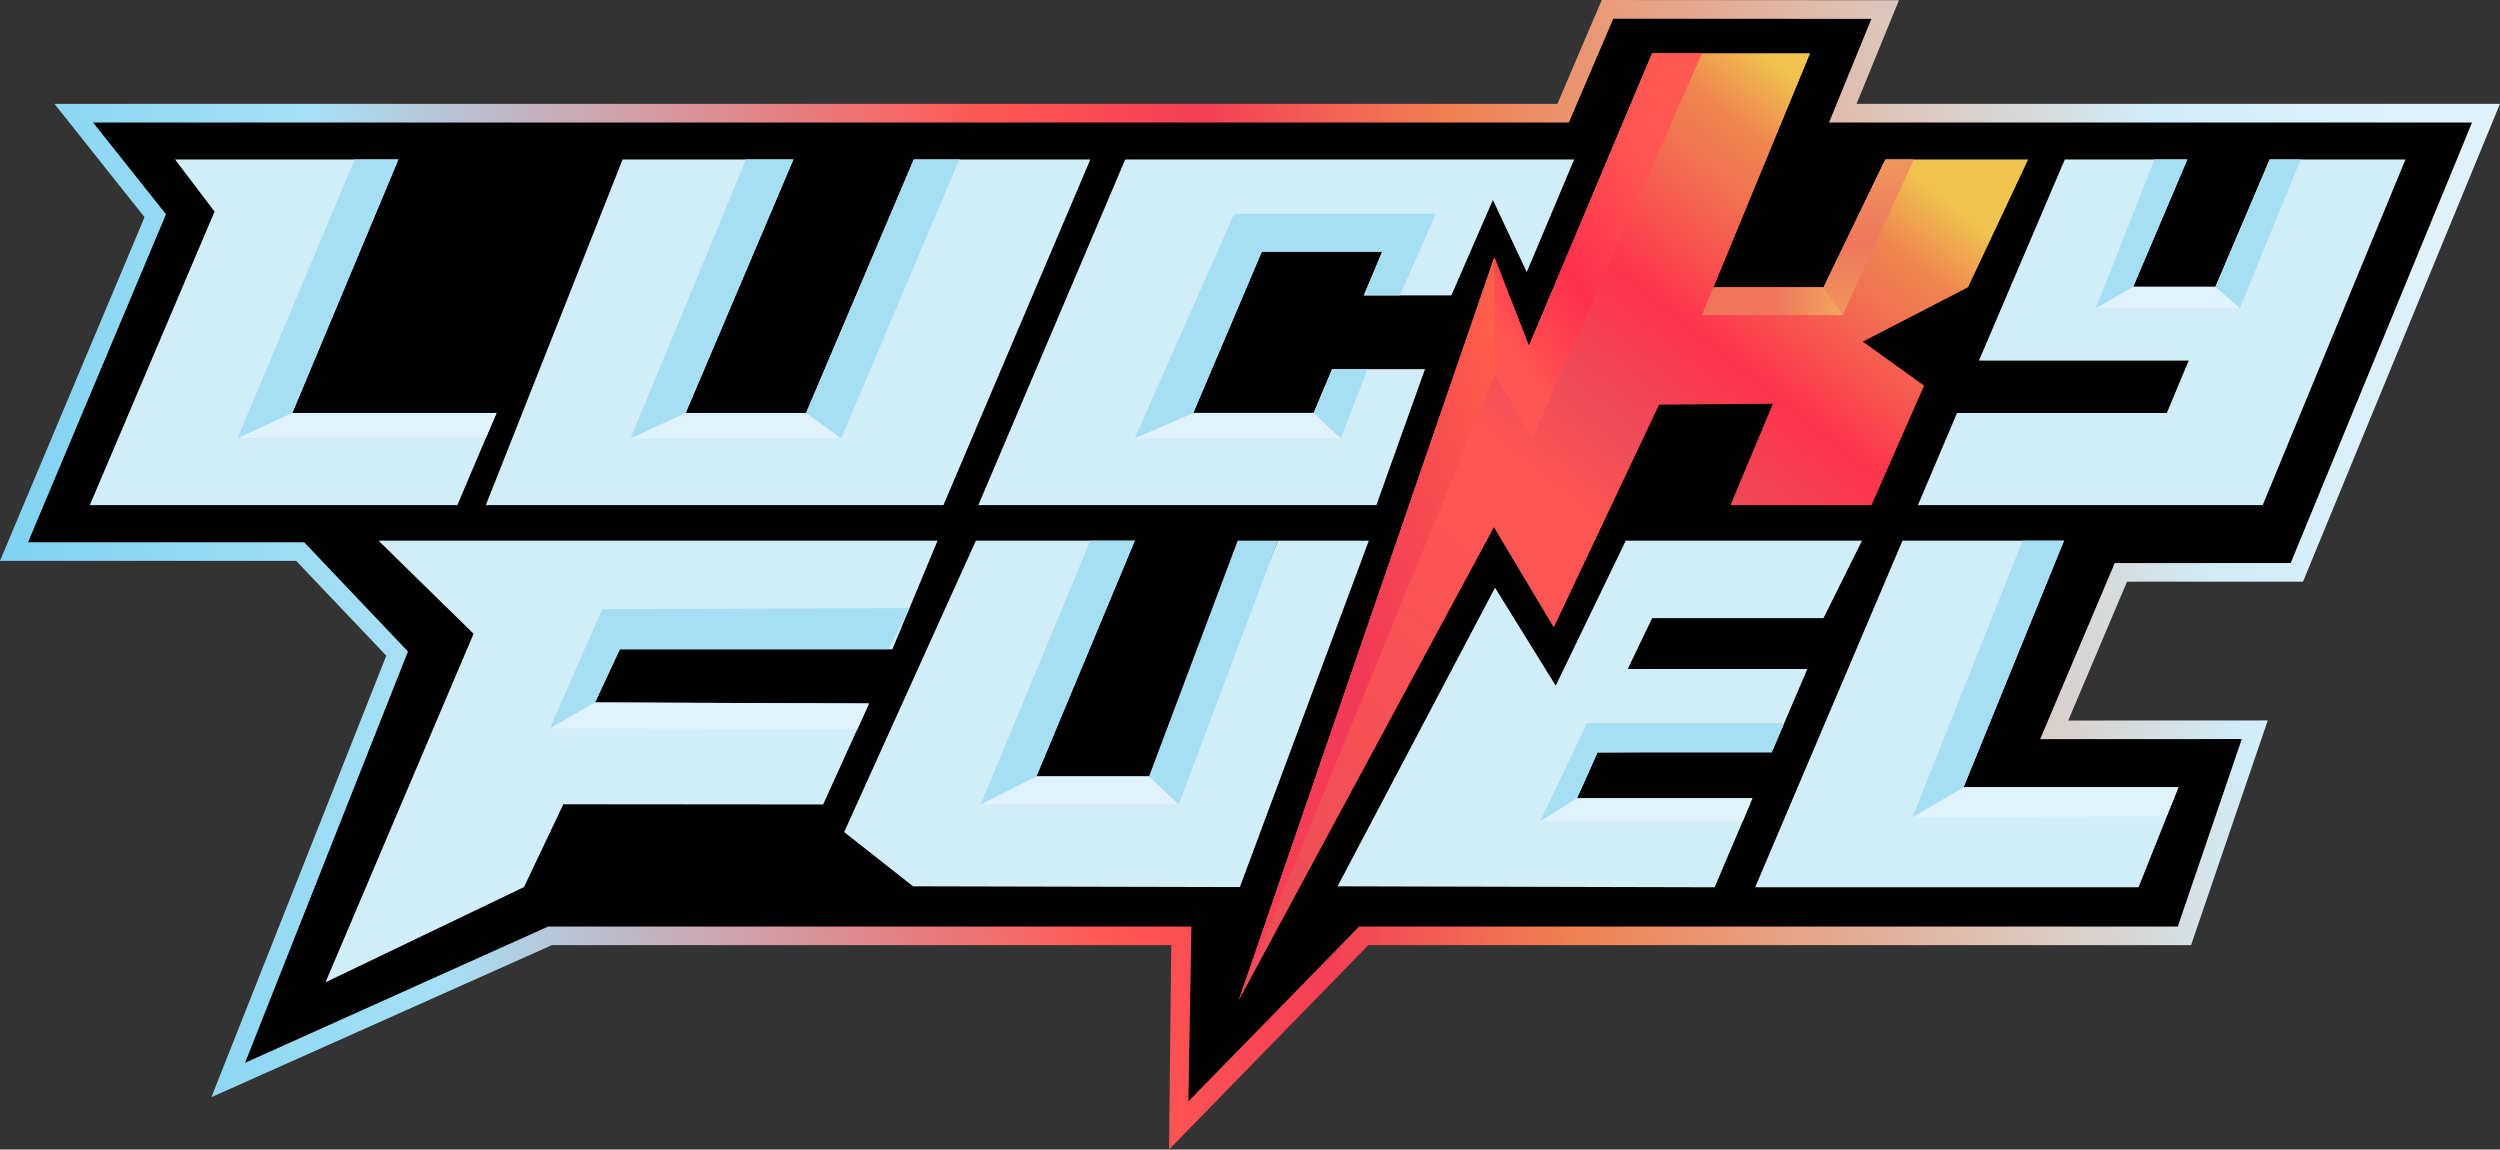
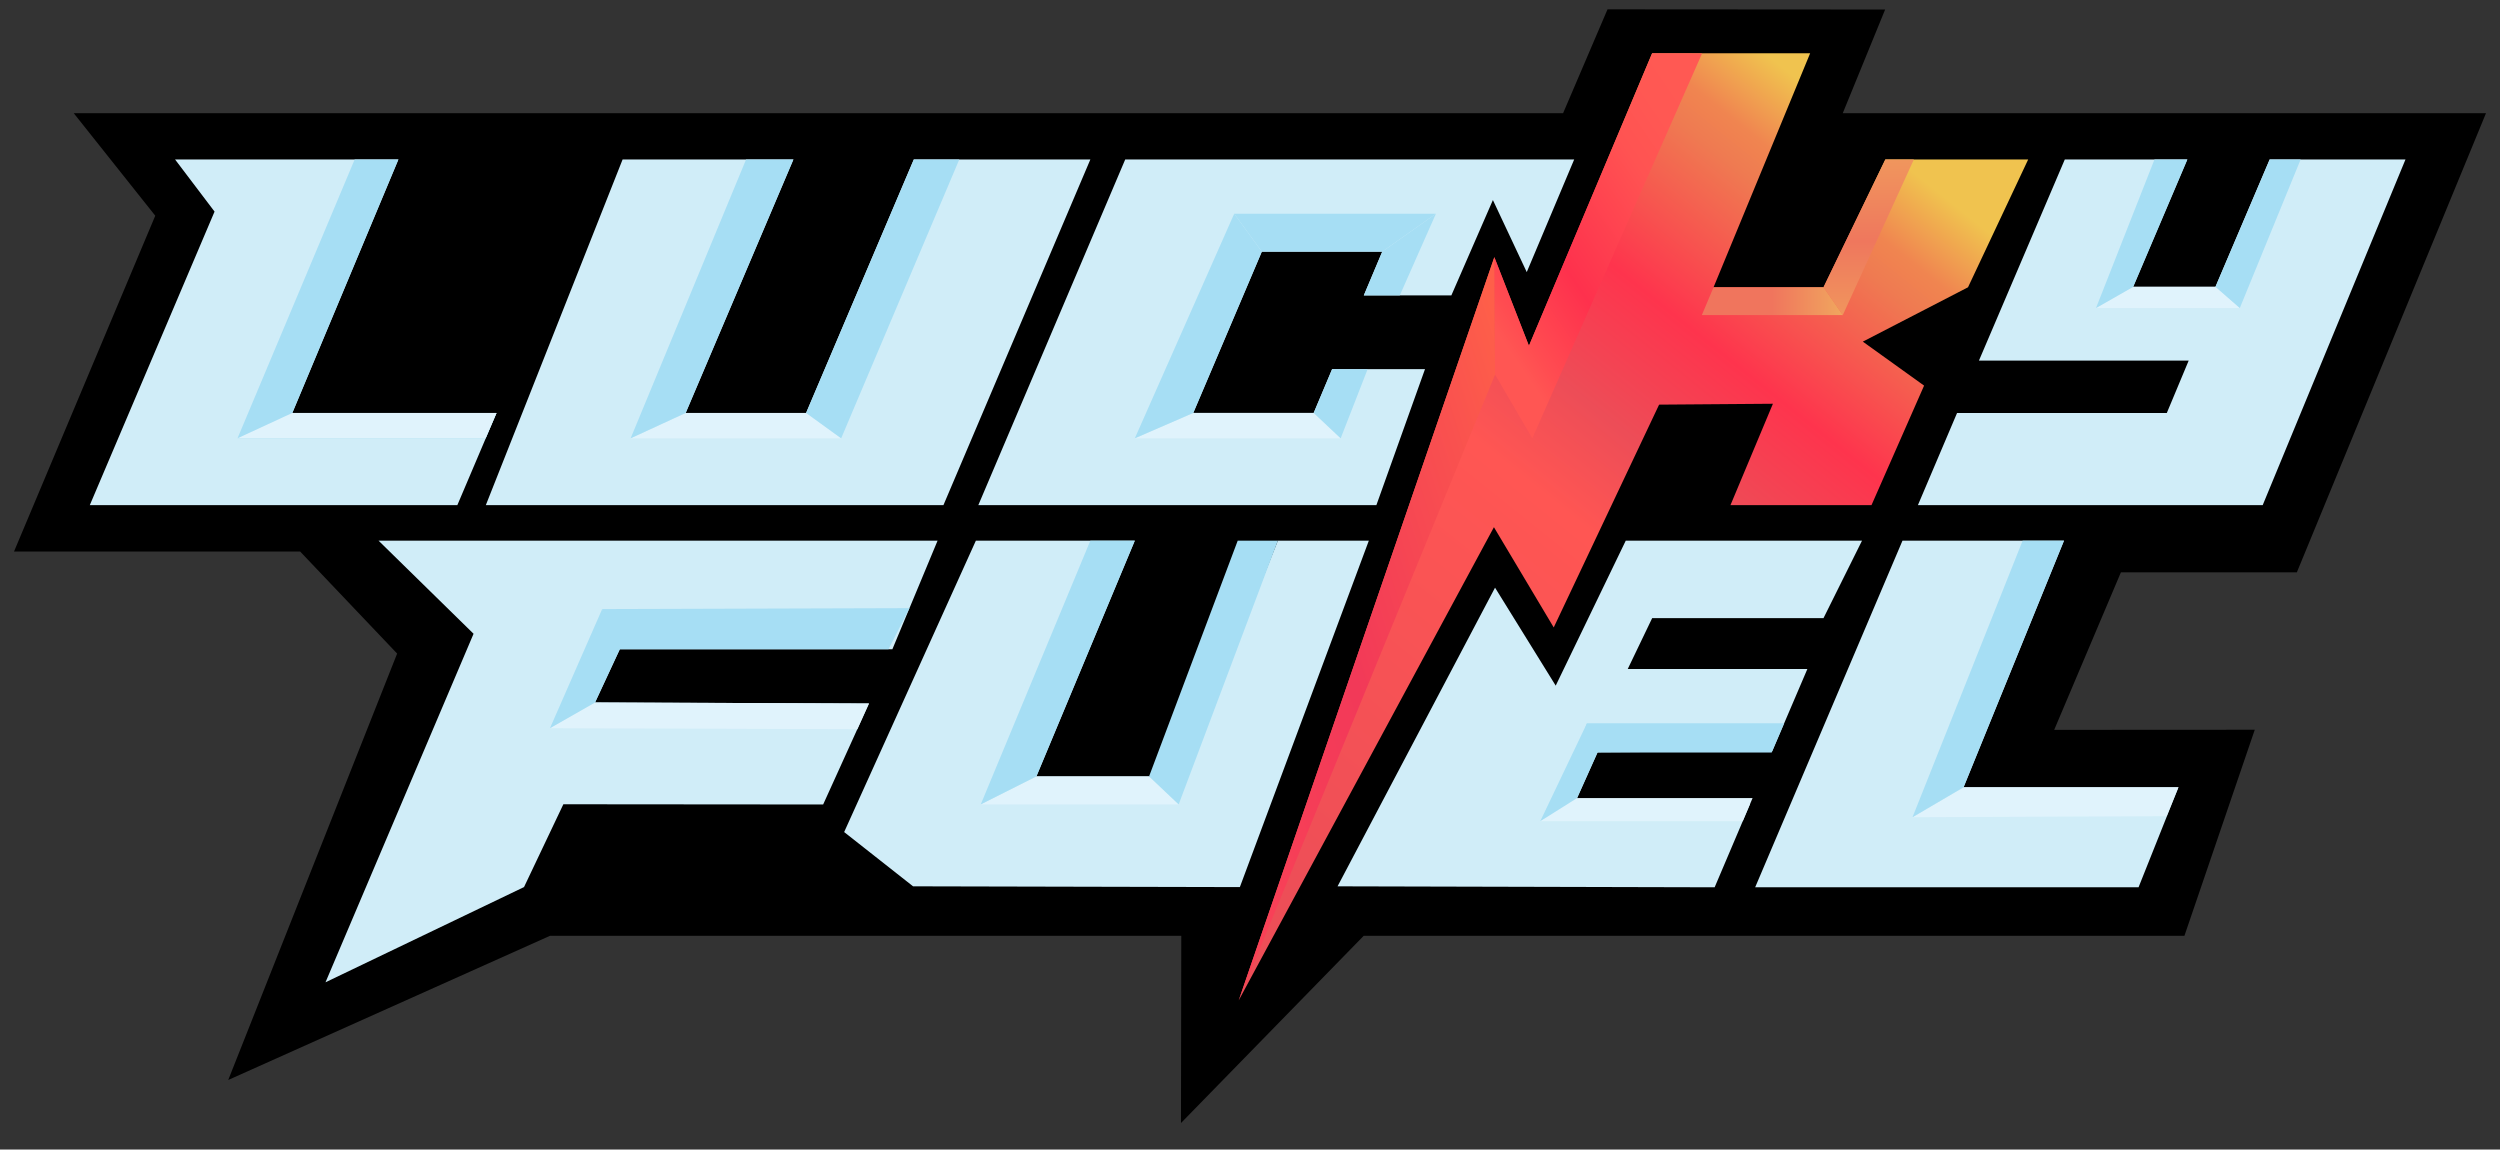
<svg xmlns="http://www.w3.org/2000/svg" viewBox="60.75 118.86 646.51 297.28">
  <rect x="60.75" y="118.86" width="646.51" height="297.28" fill="#333333" stroke="none" />
  <defs>
    <clipPath id="clip-path">
      <rect id="Rectangle_28162" data-name="Rectangle 28162" width="768" height="535" fill="#060652" />
    </clipPath>
    <linearGradient id="linear-gradient" x1="0.009" y1="0.665" x2="1" y2="0.598" gradientUnits="objectBoundingBox">
      <stop offset="0" stop-color="#7dd2f1" />
      <stop offset="0.158" stop-color="#a6dff5" />
      <stop offset="0.424" stop-color="#ff5853" />
      <stop offset="0.512" stop-color="#f43f55" />
      <stop offset="0.611" stop-color="#f08051" />
      <stop offset="0.892" stop-color="#d1edf8" />
      <stop offset="1" stop-color="#e0f1f9" />
    </linearGradient>
    <linearGradient id="linear-gradient-2" x1="0.723" y1="0.011" x2="0.079" y2="0.978" gradientUnits="objectBoundingBox">
      <stop offset="0" stop-color="#f0c34f" />
      <stop offset="0.02" stop-color="#f0c34f" />
      <stop offset="0.089" stop-color="#f08550" />
      <stop offset="0.124" stop-color="#ef7a51" />
      <stop offset="0.272" stop-color="#fe344d" />
      <stop offset="0.391" stop-color="#ed4d57" />
      <stop offset="0.487" stop-color="#ff5653" />
      <stop offset="0.947" stop-color="#ed4e57" />
      <stop offset="1" stop-color="#ed4e57" />
    </linearGradient>
    <linearGradient id="linear-gradient-3" x1="0.835" x2="0.164" y2="0.845" gradientUnits="objectBoundingBox">
      <stop offset="0" stop-color="#ff5953" />
      <stop offset="0.133" stop-color="#ff5853" />
      <stop offset="0.293" stop-color="#ff5352" />
      <stop offset="0.689" stop-color="#fe314d" />
      <stop offset="0.926" stop-color="#ff4c51" />
      <stop offset="1" stop-color="#ff5653" />
    </linearGradient>
    <linearGradient id="linear-gradient-4" x1="1" y1="0.08" x2="0" y2="0.987" gradientUnits="objectBoundingBox">
      <stop offset="0" stop-color="#fe5f49" />
      <stop offset="0.172" stop-color="#f9514f" />
      <stop offset="0.542" stop-color="#f23958" />
      <stop offset="1" stop-color="#fa4356" />
    </linearGradient>
    <linearGradient id="linear-gradient-5" x1="0.5" x2="0.5" y2="1" gradientUnits="objectBoundingBox">
      <stop offset="0" stop-color="#f0965d" />
      <stop offset="0.527" stop-color="#ef775d" />
      <stop offset="1" stop-color="#f0955d" />
    </linearGradient>
    <linearGradient id="linear-gradient-6" x1="0.5" y1="0.5" x2="1" y2="0.5" gradientUnits="objectBoundingBox">
      <stop offset="0" stop-color="#f0755d" />
      <stop offset="1" stop-color="#f0a75e" />
    </linearGradient>
  </defs>
  <g id="Logo_768_X_535" data-name="Logo 768 X 535" clip-path="url(#clip-path)">
    <g id="lucky_fuel_logo" data-name="lucky fuel logo" transform="translate(60.747 118.862)">
      <g id="Group_344537" data-name="Group 344537" transform="translate(0 0)">
        <path id="Path_506281" data-name="Path 506281" d="M36.052,58.1H421.2L432.69,31.24l71.793.052L493.524,58.1H659.867L610.951,176.838h-45.5L548.2,217.572l51.871-.03-18.191,53.29H369.637l-47.253,48.411.082-48.411H159.2L76,308.113,119.68,197.843,94.605,171.462H20.6L57.131,84.611Z" transform="translate(-16.977 -28.827)" />
-         <path id="Path_506282" data-name="Path 506282" d="M318.038,325.267l.572-52.859H158.437L70.391,311.723l45.226-114.168-23.3-24.525H15.72L53.1,84.153,29.805,54.846H418.469L429.948,27.99l76.849.059-10.959,26.8H662.226l-50.936,123.56H565.782l-15.206,35.908,51.6-.022L582.348,272.4H369.583l-51.545,52.859ZM157.464,267.589H323.822l-.78,45.219,44.142-45.219H578.91l16.543-48.471-52.139.022L562.6,173.6H608.1L655,59.673H488.71l10.959-26.8-66.744-.045L421.447,59.673H39.792L58.652,83.4,22.974,168.22H94.388l26.842,28.252L79.093,302.836,157.464,267.6Z" transform="translate(-15.72 -27.99)" fill="url(#linear-gradient)" />
      </g>
      <path id="Path_506283" data-name="Path 506283" d="M445.415,216.29H421.893L397.5,277.25H359.448l25.446-60.96h-41.1L309.73,291.647l17.82,14.033,84.512.2Z" transform="translate(-91.426 -76.476)" fill="#d0edf8" />
      <path id="Path_506284" data-name="Path 506284" d="M471.971,137.755h-24.02l-4.767,11.323H412.044l17.731-41.714h31.141l-4.767,11.323h22.639l10.744-24.666,8.754,18.637L510.552,83.53H394.447L356.46,172.92H459.4Z" transform="translate(-103.459 -42.291)" fill="#d0edf8" />
      <path id="Path_506285" data-name="Path 506285" d="M126.8,83.53,99.369,149.086h52.807L142.048,172.92H47L79.262,97.006,69.052,83.53Z" transform="translate(-23.774 -42.291)" fill="#d0edf8" />
      <path id="Path_506286" data-name="Path 506286" d="M295.608,83.53h45.657l-37.994,89.39H184.93L220.3,83.53h44.172l-27.859,65.556h31.141Z" transform="translate(-59.291 -42.291)" fill="#d0edf8" />
      <path id="Path_506287" data-name="Path 506287" d="M683.7,172.92l10.127-23.834h54.241l5.658-13.551h-54.24l22.2-52.005h31.668l-14,32.923h21.3l14-32.923H809.79l-36.925,89.39H683.69Z" transform="translate(-187.719 -42.291)" fill="#d0edf8" />
      <path id="Path_506288" data-name="Path 506288" d="M142.789,216.287H287.377L275.69,244.369H205.2L198.8,258.128l70.835.267-11.85,26.121-67.182-.059-10.172,21.414L129.09,330.5l38.291-90.133L142.8,216.28Z" transform="translate(-44.912 -76.474)" fill="#d0edf8" />
      <path id="Path_506289" data-name="Path 506289" d="M726.167,305.933H627.02l38.1-89.643h41.766l-25.965,63.766h55.569" transform="translate(-173.127 -76.476)" fill="#d0edf8" />
      <path id="Path_506290" data-name="Path 506290" d="M162.592,155.642H98.44l30.3-72.112H140.05l-27.436,65.556h52.748s.022.03.037.052l-2.8,6.5h0Z" transform="translate(-37.02 -42.291)" fill="#a6def4" />
      <path id="Path_506291" data-name="Path 506291" d="M165.4,171.869s-.007-.059-.037-.059H112.617L98.45,178.366H162.6" transform="translate(-37.023 -65.023)" fill="#e0f3fc" />
      <path id="Path_506292" data-name="Path 506292" d="M280.734,171.81l9.073,6.564H235.36l14.234-6.564Z" transform="translate(-72.276 -65.023)" fill="#e0f3fc" />
      <path id="Path_506293" data-name="Path 506293" d="M235.36,155.642,265.216,83.53h12.237l-27.859,65.548Z" transform="translate(-72.276 -42.291)" fill="#a6def4" />
      <path id="Path_506294" data-name="Path 506294" d="M305.543,155.642,336.09,83.53H324.329L296.47,149.078Z" transform="translate(-88.012 -42.291)" fill="#a6def4" />
      <path id="Path_506295" data-name="Path 506295" d="M426.078,171.81l-15.118,6.564H464.2l-6.979-6.564Z" transform="translate(-117.492 -65.023)" fill="#e0f3fc" />
      <path id="Path_506296" data-name="Path 506296" d="M487.211,156.56l-6.972,17.887-6.979-6.564,4.767-11.323Z" transform="translate(-133.534 -61.096)" fill="#a6def4" />
      <path id="Path_506297" data-name="Path 506297" d="M436.666,102.42,410.96,160.506l15.118-6.564,17.731-41.714Z" transform="translate(-117.492 -47.155)" fill="#a6def4" />
      <path id="Path_506298" data-name="Path 506298" d="M483.863,112.228l13.878-9.808H445.58l7.143,9.808Z" transform="translate(-126.407 -47.155)" fill="#a6def4" />
      <path id="Path_506299" data-name="Path 506299" d="M500.024,123.552l9.341-21.132-13.877,9.808-4.767,11.323Z" transform="translate(-138.03 -47.155)" fill="#a6def4" />
      <path id="Path_506300" data-name="Path 506300" d="M755.359,127.87l-9.63,5.5h37.192l-6.3-5.5Z" transform="translate(-203.694 -53.709)" fill="#e0f3fc" />
      <path id="Path_506301" data-name="Path 506301" d="M760.854,83.53,745.73,121.955l9.637-5.5,14-32.923Z" transform="translate(-203.694 -42.291)" fill="#a6def4" />
      <path id="Path_506302" data-name="Path 506302" d="M809.363,83.53l-15.727,38.425-6.3-5.5,14.04-32.923Z" transform="translate(-214.408 -42.291)" fill="#a6def4" />
      <path id="Path_506303" data-name="Path 506303" d="M218.927,272.65,207.27,279.3l79.5.26,2.992-6.645Z" transform="translate(-65.043 -90.989)" fill="#e0f3fc" />
      <path id="Path_506304" data-name="Path 506304" d="M207.27,270.926l13.5-30.807,4.559,10.388-6.4,13.766Z" transform="translate(-65.043 -82.612)" fill="#a6def4" />
-       <path id="Path_506305" data-name="Path 506305" d="M304.925,239.79l-79.485.245,3.163,10.387,70.887.008Z" transform="translate(-69.722 -82.527)" fill="#a6def4" />
+       <path id="Path_506305" data-name="Path 506305" d="M304.925,239.79l-79.485.245,3.163,10.387,70.887.008" transform="translate(-69.722 -82.527)" fill="#a6def4" />
      <path id="Path_506306" data-name="Path 506306" d="M371.7,298.39l-14.4,7.247h51.189l-7.656-7.247Z" transform="translate(-103.675 -97.617)" fill="#e0f3fc" />
      <path id="Path_506307" data-name="Path 506307" d="M449.239,216.29,423.585,284.5l-7.655-7.247,22.921-60.96Z" transform="translate(-118.772 -76.476)" fill="#a6def4" />
      <path id="Path_506308" data-name="Path 506308" d="M397.143,216.29,371.7,277.25,357.3,284.5l28.341-68.206Z" transform="translate(-103.675 -76.476)" fill="#a6def4" />
      <path id="Path_506309" data-name="Path 506309" d="M747.539,309.654l-65.719.275,13.306-7.759H750.6Z" transform="translate(-187.237 -98.59)" fill="#e0f3fc" />
      <path id="Path_506310" data-name="Path 506310" d="M710.3,216.29,681.82,287.815l13.209-7.759,25.965-63.766Z" transform="translate(-187.237 -76.476)" fill="#a6def4" />
      <path id="Path_506311" data-name="Path 506311" d="M607.239,236.333,617.2,216.3H556.1l-18.11,37.489L522.3,228.447,481.57,305.69h1.99l95.531.245,9.192-21.629-45.657.542,6.192-13.818,45.174-.312,9.081-21.243H556.622l6.311-13.142Z" transform="translate(-135.674 -76.479)" fill="#d0edf8" />
      <path id="Path_506312" data-name="Path 506312" d="M651.309,74.008h-36.94l-15.994,33.049H569.945L594.923,46.55H554.056L522.2,122.2l-8.947-22.929-66.105,192.2,66-122.372,15.466,25.928,27.25-57.618,29.433-.23L574.319,163.4H610.79l13.6-30.911-15.845-11.375,27.205-14.056Z" transform="translate(-126.811 -32.769)" fill="url(#linear-gradient-2)" />
      <path id="Path_506313" data-name="Path 506313" d="M536.18,99.268h0l.186,30.361L546,146.12l43.912-99.57H576.981L545.127,122.2Z" transform="translate(-149.736 -32.769)" fill="url(#linear-gradient-3)" />
      <path id="Path_506314" data-name="Path 506314" d="M447.15,309.755,513.44,147.911l-.185-30.361Z" transform="translate(-126.811 -51.051)" fill="url(#linear-gradient-4)" />
      <path id="Path_506315" data-name="Path 506315" d="M650.82,116.579l4.989,7.195L674.193,83.53h-7.38Z" transform="translate(-179.255 -42.291)" fill="url(#linear-gradient-5)" />
      <path id="Path_506316" data-name="Path 506316" d="M608.45,135.235H644.9l-4.989-7.195H611.479Z" transform="translate(-168.345 -53.752)" fill="url(#linear-gradient-6)" />
      <path id="Path_506317" data-name="Path 506317" d="M552.17,305.227,564.25,279.9,567,287.407l-6.193,13.818Z" transform="translate(-153.853 -92.856)" fill="#a6def4" />
      <path id="Path_506318" data-name="Path 506318" d="M561.7,305.94l-9.526,5.992h52.361l2.547-5.992Z" transform="translate(-153.853 -99.561)" fill="#e0f3fc" />
      <path id="Path_506319" data-name="Path 506319" d="M564.64,287.459h50.587l3.23-7.559h-51Z" transform="translate(-157.064 -92.856)" fill="#a6def4" />
    </g>
  </g>
</svg>